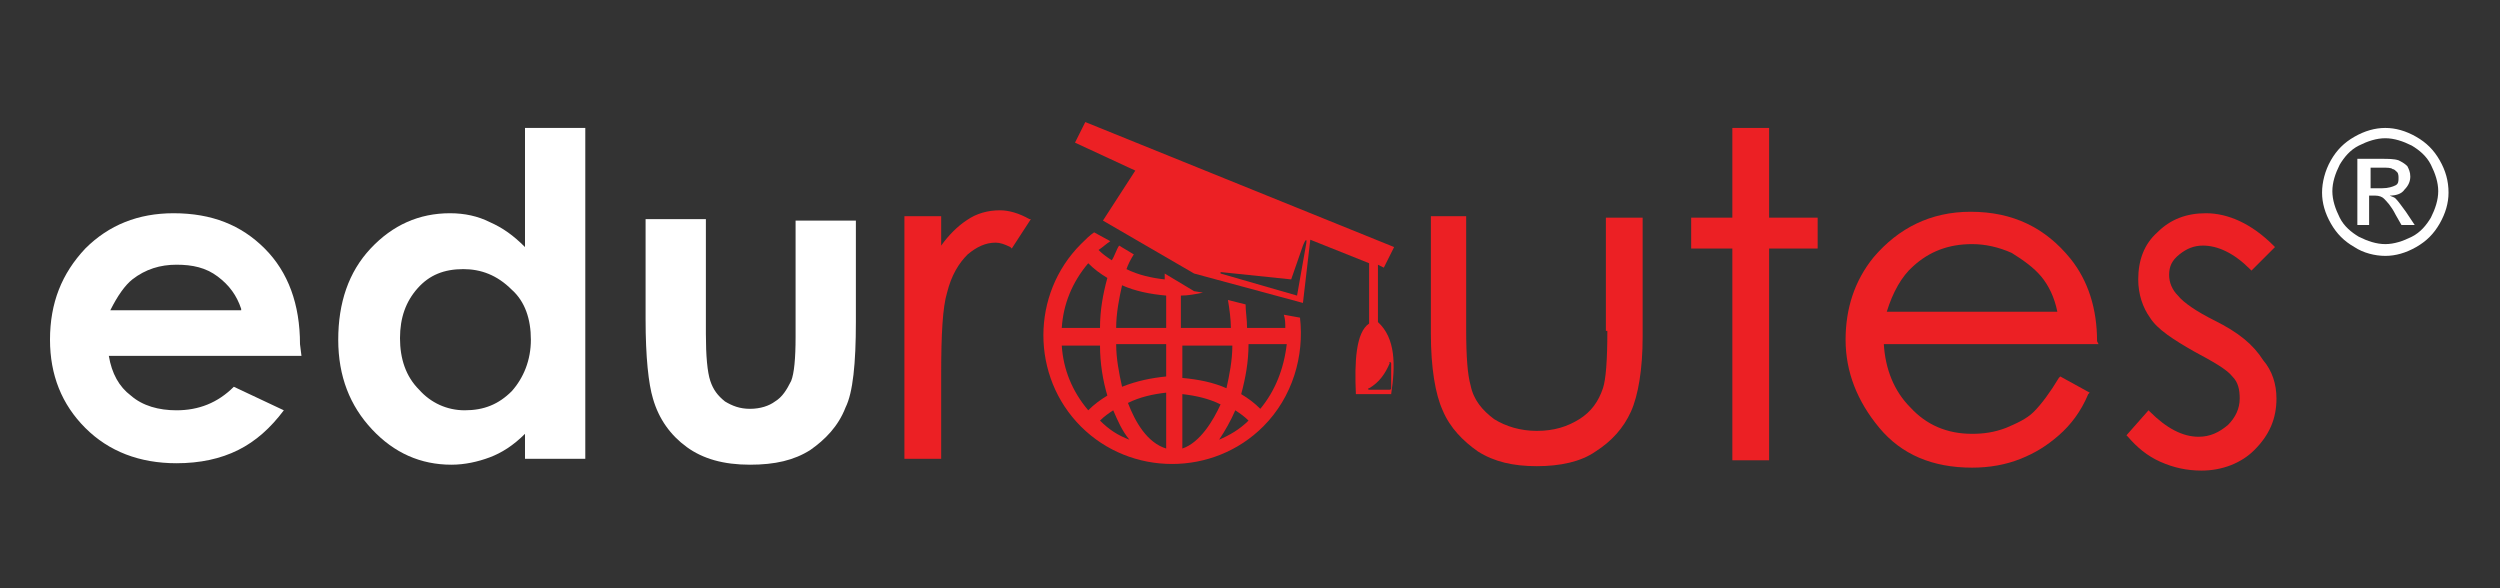
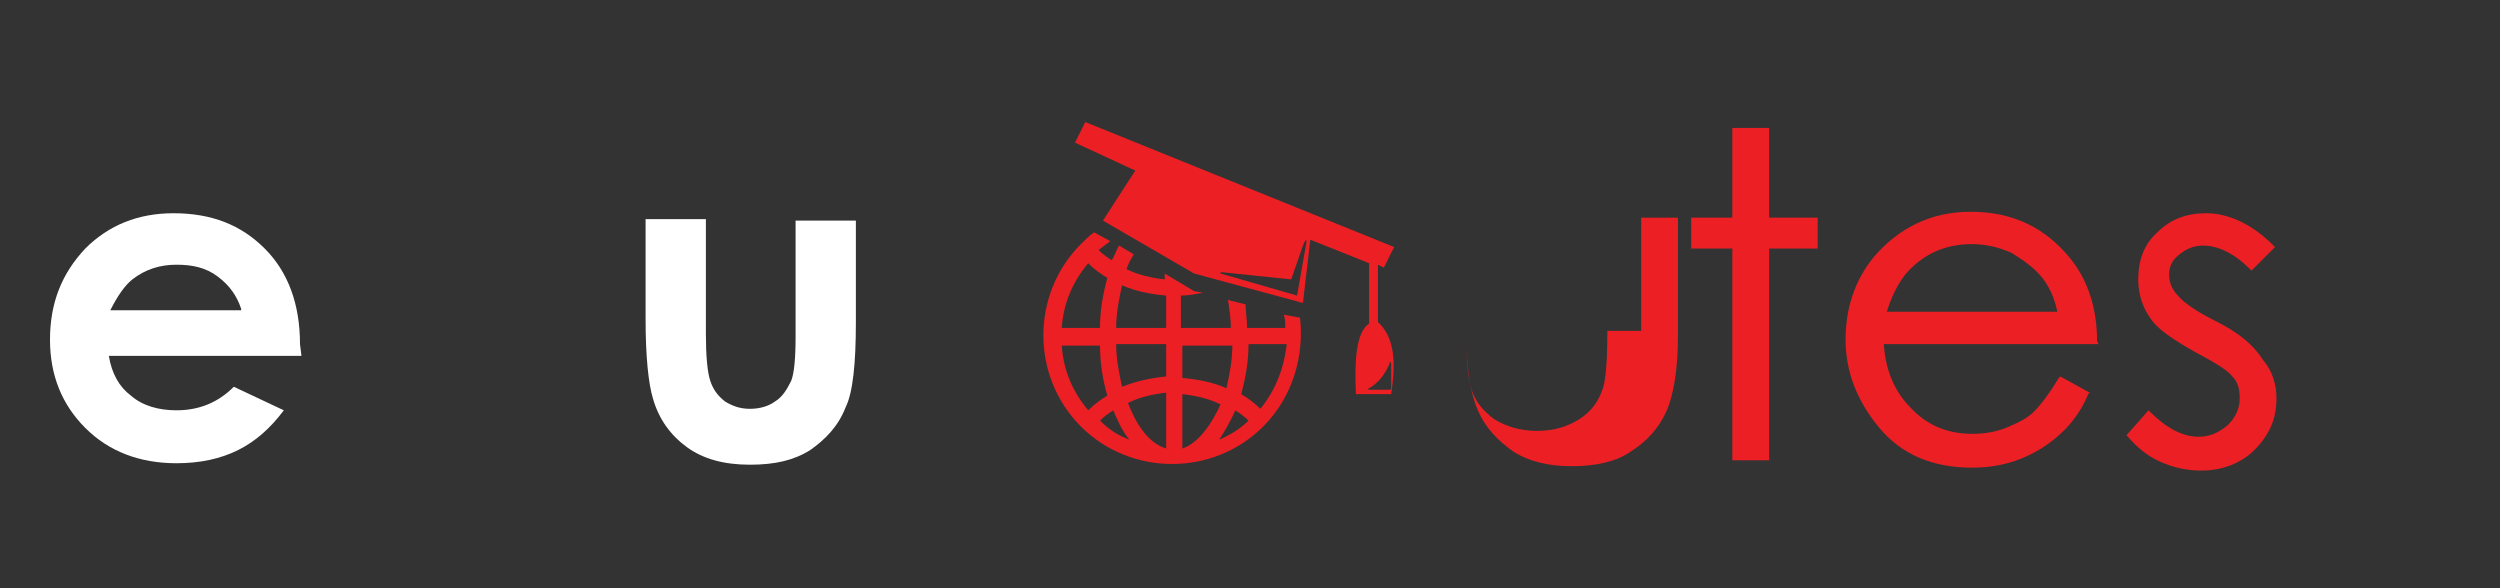
<svg xmlns="http://www.w3.org/2000/svg" version="1.1" id="Layer_1" x="0px" y="0px" viewBox="0 0 170 40" style="enable-background:new 0 0 170 40;" xml:space="preserve">
  <rect x="0" y="0" width="170" height="40" fill="#333333" stroke="none" />
  <style type="text/css">
	.st0{fill:#FFFFFF;}
	.st1{fill:#EC2024;}
</style>
  <g>
    <path class="st0" d="M20.5,24.2H7.4c0.2,1.2,0.7,2.1,1.5,2.7c0.8,0.7,1.9,1,3.1,1c1.5,0,2.8-0.5,3.9-1.6l3.4,1.6   c-0.9,1.2-1.9,2.1-3.1,2.7c-1.2,0.6-2.6,0.9-4.2,0.9c-2.5,0-4.6-0.8-6.2-2.4c-1.6-1.6-2.4-3.6-2.4-6c0-2.5,0.8-4.5,2.4-6.2   c1.6-1.6,3.6-2.4,6-2.4c2.6,0,4.6,0.8,6.2,2.4c1.6,1.6,2.4,3.8,2.4,6.5L20.5,24.2z M16.4,21c-0.3-0.9-0.8-1.6-1.6-2.2   c-0.8-0.6-1.7-0.8-2.8-0.8c-1.1,0-2.1,0.3-3,1c-0.5,0.4-1,1.1-1.5,2.1H16.4z" />
-     <path class="st0" d="M35.7,8.7h4.1v22.5h-4.1v-1.7c-0.8,0.8-1.6,1.3-2.4,1.6c-0.8,0.3-1.7,0.5-2.6,0.5c-2.1,0-3.9-0.8-5.4-2.4   c-1.5-1.6-2.3-3.6-2.3-6.1c0-2.5,0.7-4.6,2.2-6.2c1.5-1.6,3.3-2.4,5.4-2.4c1,0,1.9,0.2,2.7,0.6c0.9,0.4,1.6,0.9,2.4,1.7V8.7z    M31.5,18.3c-1.3,0-2.3,0.4-3.1,1.3c-0.8,0.9-1.2,2-1.2,3.4c0,1.4,0.4,2.6,1.3,3.5c0.8,0.9,1.9,1.4,3.1,1.4c1.3,0,2.3-0.4,3.2-1.3   c0.8-0.9,1.3-2.1,1.3-3.5c0-1.4-0.4-2.6-1.3-3.4C33.8,18.7,32.7,18.3,31.5,18.3z" />
    <path class="st0" d="M43.9,14.9H48v7.8c0,1.5,0.1,2.6,0.3,3.2c0.2,0.6,0.5,1,1,1.4c0.5,0.3,1,0.5,1.7,0.5c0.7,0,1.3-0.2,1.7-0.5   c0.5-0.3,0.8-0.8,1.1-1.4c0.2-0.5,0.3-1.5,0.3-3v-7.9h4.1v6.9c0,2.8-0.2,4.8-0.7,5.8c-0.5,1.3-1.4,2.2-2.4,2.9   c-1.1,0.7-2.4,1-4.1,1c-1.8,0-3.2-0.4-4.3-1.2c-1.1-0.8-1.9-1.9-2.3-3.3c-0.3-1-0.5-2.8-0.5-5.4V14.9z" />
-     <path class="st1" d="M68,14.3c-0.8,0-1.6,0.2-2.3,0.7c-0.6,0.4-1.2,1-1.7,1.7v-2h-2.5v16.5H64v-5.7c0-2.8,0.1-4.6,0.4-5.6   c0.3-1.2,0.8-2,1.4-2.6c0.6-0.5,1.2-0.8,1.9-0.8c0.3,0,0.6,0.1,1,0.3l0.1,0.1l1.3-2L70,14.9C69.3,14.5,68.6,14.3,68,14.3z" />
-     <path class="st1" d="M109.3,22.5c0,2-0.1,3.3-0.3,3.9c-0.3,0.9-0.8,1.6-1.6,2.1c-0.8,0.5-1.7,0.8-2.9,0.8c-1.1,0-2.1-0.3-2.9-0.8   c-0.8-0.6-1.4-1.3-1.6-2.3c-0.2-0.7-0.3-1.9-0.3-3.8v-7.7h-2.4v8c0,2.3,0.3,4.1,0.8,5.2c0.5,1.2,1.4,2.1,2.4,2.8c1.1,0.7,2.4,1,4,1   c1.6,0,3-0.3,4-1c1.1-0.7,1.9-1.6,2.4-2.7c0.5-1.1,0.8-2.9,0.8-5.1v-8.1h-2.5V22.5z" />
+     <path class="st1" d="M109.3,22.5c0,2-0.1,3.3-0.3,3.9c-0.3,0.9-0.8,1.6-1.6,2.1c-0.8,0.5-1.7,0.8-2.9,0.8c-1.1,0-2.1-0.3-2.9-0.8   c-0.8-0.6-1.4-1.3-1.6-2.3c-0.2-0.7-0.3-1.9-0.3-3.8v-7.7v8c0,2.3,0.3,4.1,0.8,5.2c0.5,1.2,1.4,2.1,2.4,2.8c1.1,0.7,2.4,1,4,1   c1.6,0,3-0.3,4-1c1.1-0.7,1.9-1.6,2.4-2.7c0.5-1.1,0.8-2.9,0.8-5.1v-8.1h-2.5V22.5z" />
    <polygon class="st1" points="120.3,8.7 117.8,8.7 117.8,14.8 115,14.8 115,16.9 117.8,16.9 117.8,31.3 120.3,31.3 120.3,16.9    123.6,16.9 123.6,14.8 120.3,14.8  " />
    <path class="st1" d="M142.6,23.2c0-2.2-0.6-4.1-1.8-5.6c-1.7-2.1-3.9-3.2-6.8-3.2c-2.7,0-4.9,1.1-6.6,3.1c-1.3,1.6-1.9,3.5-1.9,5.6   c0,2.2,0.8,4.2,2.3,6c1.5,1.8,3.6,2.7,6.3,2.7c1.2,0,2.3-0.2,3.3-0.6c1-0.4,1.8-0.9,2.6-1.6c0.8-0.7,1.5-1.6,2-2.8l0.1-0.1l-2-1.1   l-0.1,0.1c-0.6,1-1.2,1.8-1.7,2.3c-0.5,0.5-1.2,0.8-1.9,1.1c-0.8,0.3-1.5,0.4-2.3,0.4c-1.7,0-3.1-0.6-4.2-1.8   c-1.1-1.1-1.7-2.6-1.8-4.3h14.6L142.6,23.2z M138.8,18.8c0.5,0.6,0.9,1.4,1.1,2.4h-11.6c0.4-1.3,1-2.4,1.8-3.1c1.1-1,2.4-1.5,4-1.5   c0.9,0,1.8,0.2,2.7,0.6C137.6,17.7,138.3,18.2,138.8,18.8z" />
    <path class="st1" d="M150.6,21.8c-1.2-0.6-2.1-1.2-2.5-1.7c-0.4-0.4-0.6-0.9-0.6-1.4c0-0.6,0.2-1,0.7-1.4c0.5-0.4,1-0.6,1.6-0.6   c1,0,2.1,0.5,3.2,1.6l0.1,0.1l1.6-1.6l-0.1-0.1c-1.5-1.5-3.1-2.2-4.6-2.2c-1.3,0-2.4,0.4-3.3,1.3c-0.9,0.8-1.3,1.9-1.3,3.2   c0,1,0.3,1.9,0.8,2.6c0.5,0.8,1.6,1.5,3,2.3c1.3,0.7,2.2,1.2,2.6,1.7c0.4,0.4,0.5,0.9,0.5,1.5c0,0.7-0.3,1.3-0.8,1.8   c-0.6,0.5-1.2,0.8-2,0.8c-1.1,0-2.2-0.6-3.3-1.7l-0.1-0.1l-1.5,1.7l0.1,0.1c0.6,0.7,1.3,1.3,2.2,1.7c0.9,0.4,1.8,0.6,2.8,0.6   c1.4,0,2.7-0.5,3.6-1.4c1-1,1.5-2.1,1.5-3.5c0-1-0.3-1.9-0.9-2.6C153.2,23.4,152.2,22.6,150.6,21.8z" />
    <g>
      <path class="st1" d="M93.7,21.9V18c0,0,0,0,0,0l0.4,0.2c0,0,0,0,0,0l0.7-1.4c0,0,0,0,0,0l-21-8.5c0,0,0,0,0,0l-0.7,1.4    c0,0,0,0,0,0l4.1,1.9c0,0,0,0,0,0L75,15c0,0,0,0,0,0l6.2,3.6c0,0,0,0,0,0l7.4,2c0,0,0,0,0,0l0.5-4.3c0,0,0,0,0,0l4,1.6    c0,0,0,0,0,0v4.1c0,0,0,0,0,0c-0.9,0.6-1,2.6-0.9,4.8c0,0,0,0,0,0h2.4c0,0,0,0,0,0C94.9,24.8,94.9,23,93.7,21.9    C93.7,22,93.7,21.9,93.7,21.9z M88.2,20.1L83,18.6c0,0,0-0.1,0-0.1l4.8,0.5c0,0,0,0,0,0l0.8-2.3c0.2-0.5,0.3-0.5,0.2,0L88.2,20.1    C88.3,20.1,88.2,20.1,88.2,20.1z M94.6,24.7v1.7c0,0,0,0.1-0.1,0.1l-1.4,0c-0.1,0-0.1-0.1,0-0.1c0.7-0.4,1.1-1,1.4-1.7    C94.4,24.6,94.6,24.6,94.6,24.7z" />
      <path class="st1" d="M87.3,21.4c0.1,0.3,0.1,0.6,0.1,0.9h-2.6c0-0.6-0.1-1.1-0.1-1.6l-1.2-0.3c0.1,0.6,0.2,1.3,0.2,1.9h-3.4v-2.2    c0.5,0,1-0.1,1.5-0.2l-0.6-0.1l-2-1.2V19c-0.9-0.1-1.8-0.3-2.6-0.7c0.1-0.3,0.3-0.7,0.5-1l-1-0.6c-0.2,0.3-0.3,0.7-0.5,1    c-0.3-0.2-0.6-0.4-0.9-0.7c0.3-0.2,0.5-0.4,0.8-0.6l-1.1-0.6c-0.3,0.2-0.6,0.5-0.9,0.8c-3.4,3.4-3.4,9,0,12.4    c3.4,3.4,9,3.4,12.4,0c2-2,2.8-4.8,2.5-7.4L87.3,21.4z M74,17.9c0.4,0.4,0.8,0.7,1.3,1c-0.3,1.1-0.5,2.2-0.5,3.4h-2.6    C72.3,20.7,72.9,19.2,74,17.9z M72.2,23.5h2.6c0,1.2,0.2,2.4,0.5,3.4c-0.5,0.3-0.9,0.6-1.3,1C72.9,26.6,72.3,25.1,72.2,23.5z     M74.8,28.6c0.3-0.3,0.6-0.5,0.9-0.7c0.3,0.7,0.6,1.4,1.1,2C76,29.6,75.4,29.2,74.8,28.6z M79.3,30.5c-1.3-0.4-2.1-1.8-2.6-3.1    c0.8-0.4,1.7-0.6,2.6-0.7V30.5z M79.3,25.6c-1,0.1-2,0.3-3,0.7c-0.2-0.9-0.4-1.9-0.4-2.9h3.4V25.6z M79.3,22.3h-3.4    c0-1,0.2-2,0.4-2.9c0.9,0.4,1.9,0.6,3,0.7V22.3z M80.4,23.5h3.4c0,1-0.2,2-0.4,2.9c-0.9-0.4-1.9-0.6-3-0.7V23.5z M80.4,30.5v-3.7    c0.9,0.1,1.8,0.3,2.6,0.7C82.5,28.6,81.6,30.1,80.4,30.5z M82.9,29.9c0.4-0.6,0.8-1.3,1.1-2c0.3,0.2,0.6,0.4,0.9,0.7    C84.3,29.2,83.6,29.6,82.9,29.9z M85.7,27.8c-0.4-0.4-0.8-0.7-1.3-1c0.3-1.1,0.5-2.2,0.5-3.4h2.6C87.3,25.1,86.7,26.6,85.7,27.8z" />
    </g>
    <g>
-       <path class="st0" d="M162.2,8.7c0.7,0,1.4,0.2,2.1,0.6c0.7,0.4,1.2,0.9,1.6,1.6c0.4,0.7,0.6,1.4,0.6,2.2c0,0.7-0.2,1.4-0.6,2.1    c-0.4,0.7-0.9,1.2-1.6,1.6c-0.7,0.4-1.4,0.6-2.1,0.6c-0.7,0-1.5-0.2-2.1-0.6c-0.7-0.4-1.2-0.9-1.6-1.6c-0.4-0.7-0.6-1.4-0.6-2.1    c0-0.7,0.2-1.5,0.6-2.2c0.4-0.7,0.9-1.2,1.6-1.6S161.5,8.7,162.2,8.7z M162.2,9.4c-0.6,0-1.2,0.2-1.8,0.5s-1,0.8-1.3,1.3    c-0.3,0.6-0.5,1.2-0.5,1.8c0,0.6,0.2,1.2,0.5,1.8c0.3,0.6,0.8,1,1.3,1.3c0.6,0.3,1.2,0.5,1.8,0.5c0.6,0,1.2-0.2,1.8-0.5    c0.6-0.3,1-0.8,1.3-1.3c0.3-0.6,0.5-1.2,0.5-1.8c0-0.6-0.2-1.2-0.5-1.8c-0.3-0.6-0.8-1-1.3-1.3C163.4,9.6,162.8,9.4,162.2,9.4z     M160.3,15.4v-4.6h1.6c0.5,0,0.9,0,1.2,0.1c0.2,0.1,0.4,0.2,0.6,0.4c0.1,0.2,0.2,0.4,0.2,0.7c0,0.3-0.1,0.6-0.4,0.9    c-0.2,0.3-0.6,0.4-1,0.4c0.2,0.1,0.3,0.1,0.4,0.2c0.2,0.2,0.4,0.5,0.7,0.9l0.6,0.9h-0.9l-0.4-0.7c-0.3-0.6-0.6-0.9-0.8-1.1    c-0.1-0.1-0.3-0.2-0.6-0.2h-0.4v2H160.3z M161.1,12.8h0.9c0.4,0,0.7-0.1,0.9-0.2c0.2-0.1,0.2-0.3,0.2-0.5c0-0.1,0-0.3-0.1-0.4    c-0.1-0.1-0.2-0.2-0.3-0.2c-0.1-0.1-0.4-0.1-0.7-0.1h-0.8V12.8z" />
-     </g>
+       </g>
  </g>
</svg>